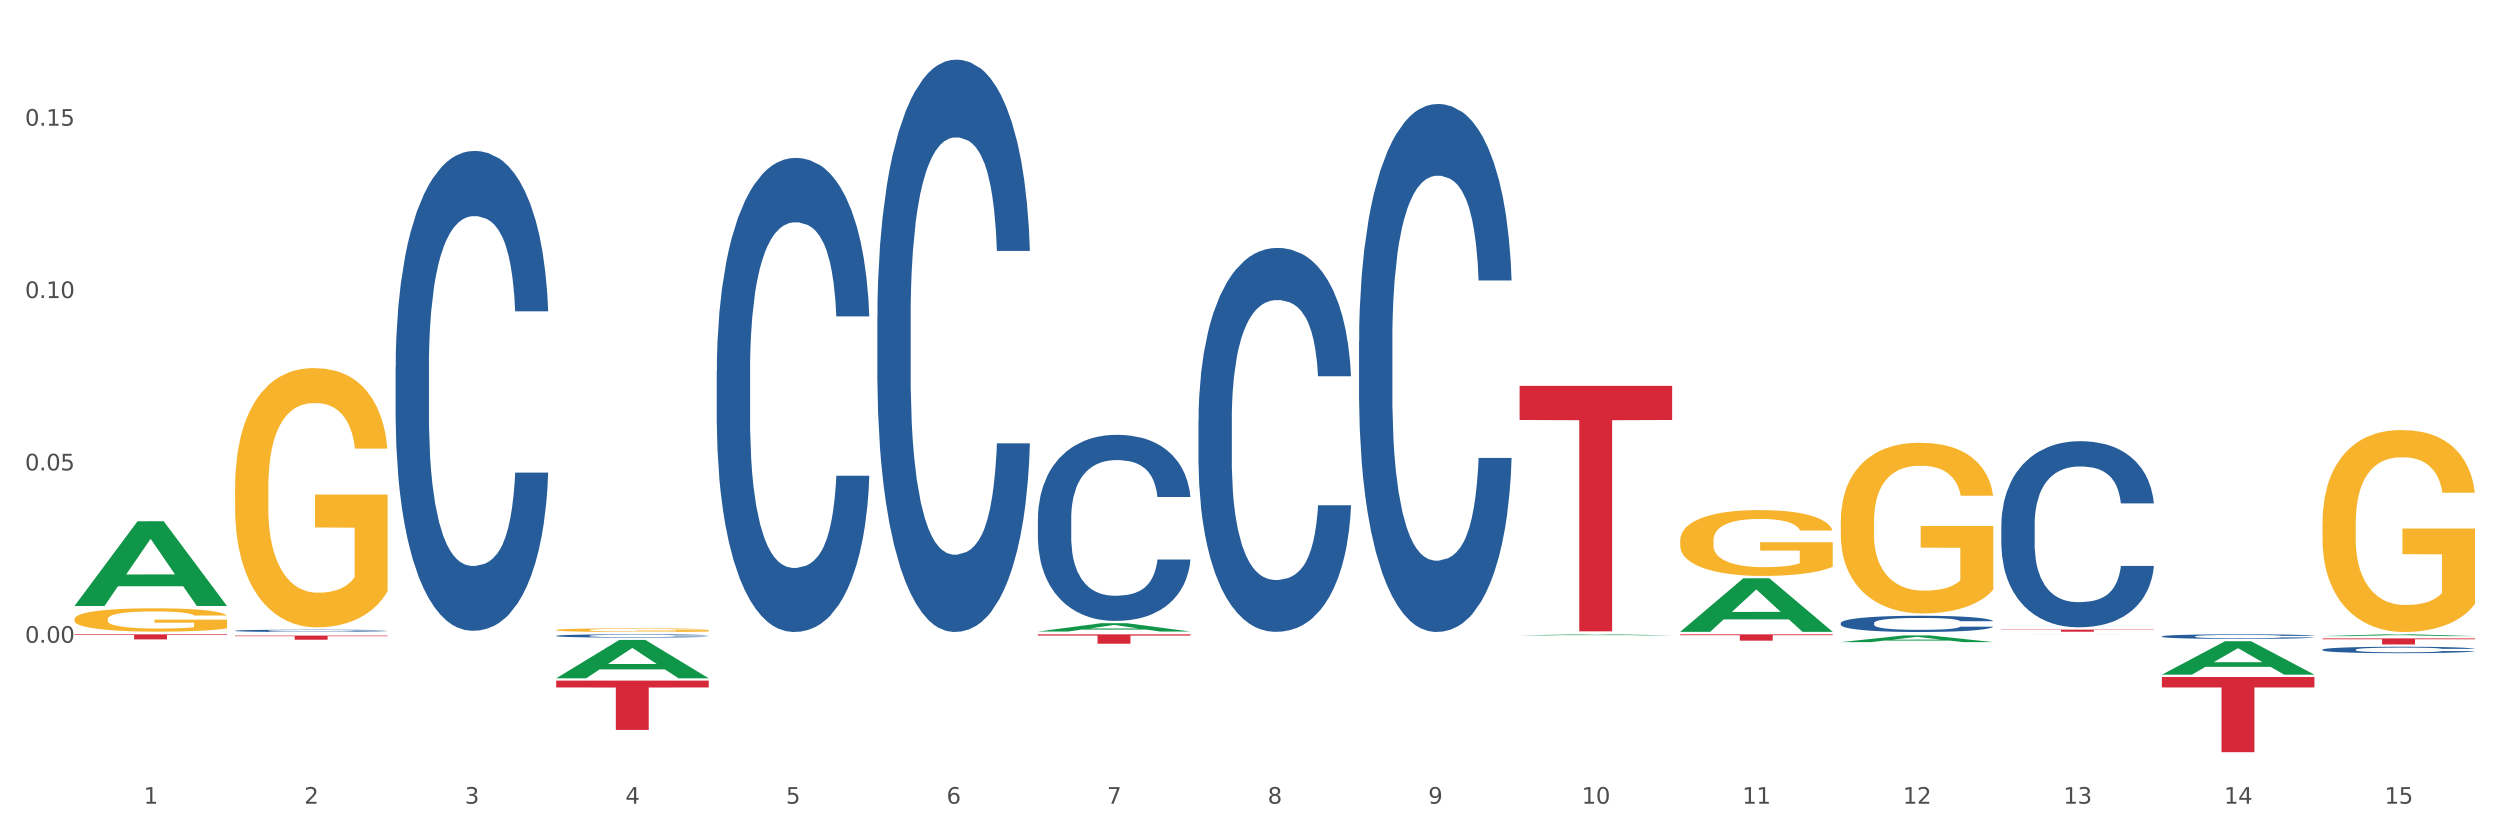
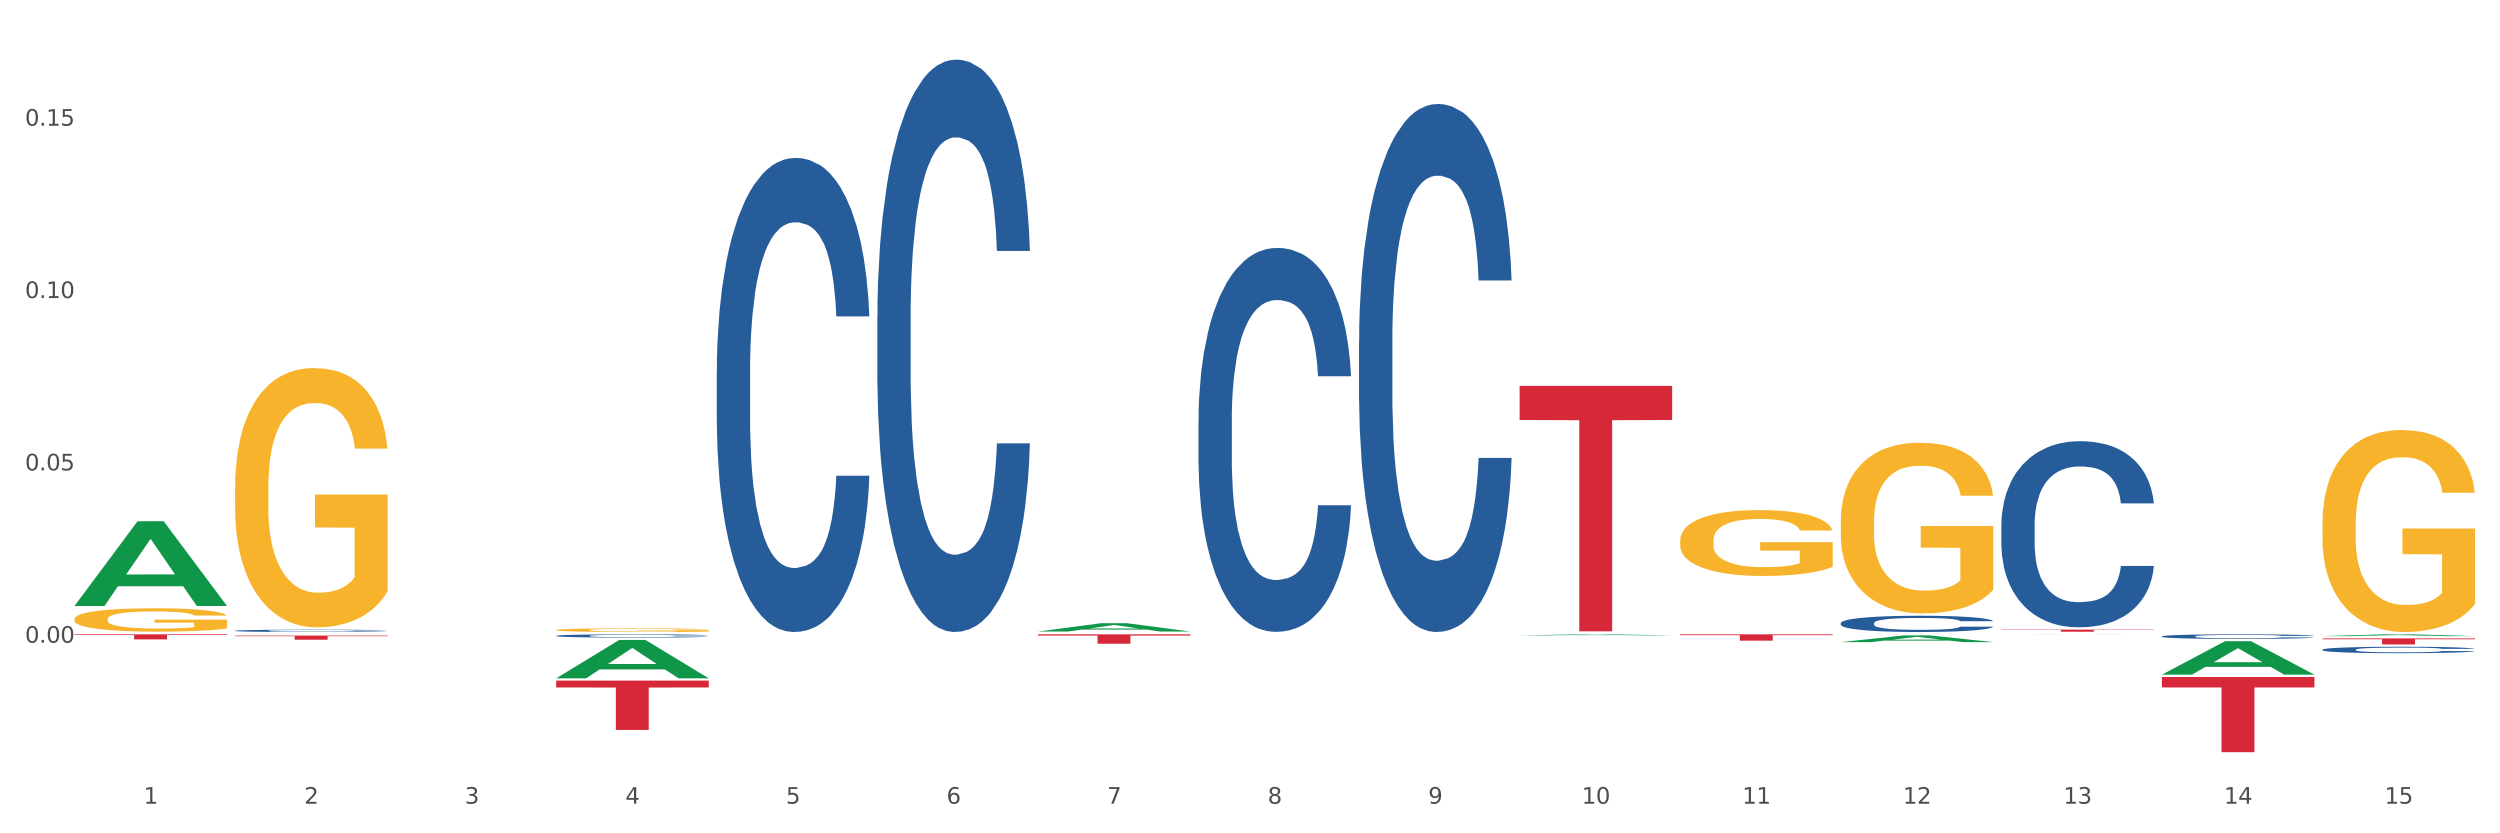
<svg xmlns="http://www.w3.org/2000/svg" xmlns:xlink="http://www.w3.org/1999/xlink" width="1080pt" height="360pt" viewBox="0 0 1080 360" version="1.1">
  <rect x="0" y="0" width="1080" height="360" fill="#333333" stroke="none" />
  <defs>
    <style type="text/css">*{stroke-linejoin: round; stroke-linecap: butt}</style>
  </defs>
  <g id="figure_1">
    <g id="patch_1">
      <path d="M 0 360  L 1080 360  L 1080 0  L 0 0  z " style="fill: #ffffff; stroke: #ffffff; stroke-linejoin: miter" />
    </g>
    <g id="axes_1">
      <g id="matplotlib.axis_1">
        <g id="xtick_1">
          <g id="text_1">
            <g style="fill: #4d4d4d" transform="translate(62.07 347.204) scale(0.096 -0.096)">
              <defs>
                <path id="DejaVuSans-31" d="M 794 531  L 1825 531  L 1825 4091  L 703 3866  L 703 4441  L 1819 4666  L 2450 4666  L 2450 531  L 3481 531  L 3481 0  L 794 0  L 794 531  z " transform="scale(0.016)" />
              </defs>
              <use xlink:href="#DejaVuSans-31" />
            </g>
          </g>
        </g>
        <g id="xtick_2">
          <g id="text_2">
            <g style="fill: #4d4d4d" transform="translate(131.436 347.204) scale(0.096 -0.096)">
              <defs>
                <path id="DejaVuSans-32" d="M 1228 531  L 3431 531  L 3431 0  L 469 0  L 469 531  Q 828 903 1448 1529  Q 2069 2156 2228 2338  Q 2531 2678 2651 2914  Q 2772 3150 2772 3378  Q 2772 3750 2511 3984  Q 2250 4219 1831 4219  Q 1534 4219 1204 4116  Q 875 4013 500 3803  L 500 4441  Q 881 4594 1212 4672  Q 1544 4750 1819 4750  Q 2544 4750 2975 4387  Q 3406 4025 3406 3419  Q 3406 3131 3298 2873  Q 3191 2616 2906 2266  Q 2828 2175 2409 1742  Q 1991 1309 1228 531  z " transform="scale(0.016)" />
              </defs>
              <use xlink:href="#DejaVuSans-32" />
            </g>
          </g>
        </g>
        <g id="xtick_3">
          <g id="text_3">
            <g style="fill: #4d4d4d" transform="translate(200.802 347.204) scale(0.096 -0.096)">
              <defs>
                <path id="DejaVuSans-33" d="M 2597 2516  Q 3050 2419 3304 2112  Q 3559 1806 3559 1356  Q 3559 666 3084 287  Q 2609 -91 1734 -91  Q 1441 -91 1130 -33  Q 819 25 488 141  L 488 750  Q 750 597 1062 519  Q 1375 441 1716 441  Q 2309 441 2620 675  Q 2931 909 2931 1356  Q 2931 1769 2642 2001  Q 2353 2234 1838 2234  L 1294 2234  L 1294 2753  L 1863 2753  Q 2328 2753 2575 2939  Q 2822 3125 2822 3475  Q 2822 3834 2567 4026  Q 2313 4219 1838 4219  Q 1578 4219 1281 4162  Q 984 4106 628 3988  L 628 4550  Q 988 4650 1302 4700  Q 1616 4750 1894 4750  Q 2613 4750 3031 4423  Q 3450 4097 3450 3541  Q 3450 3153 3228 2886  Q 3006 2619 2597 2516  z " transform="scale(0.016)" />
              </defs>
              <use xlink:href="#DejaVuSans-33" />
            </g>
          </g>
        </g>
        <g id="xtick_4">
          <g id="text_4">
            <g style="fill: #4d4d4d" transform="translate(270.169 347.204) scale(0.096 -0.096)">
              <defs>
                <path id="DejaVuSans-34" d="M 2419 4116  L 825 1625  L 2419 1625  L 2419 4116  z M 2253 4666  L 3047 4666  L 3047 1625  L 3713 1625  L 3713 1100  L 3047 1100  L 3047 0  L 2419 0  L 2419 1100  L 313 1100  L 313 1709  L 2253 4666  z " transform="scale(0.016)" />
              </defs>
              <use xlink:href="#DejaVuSans-34" />
            </g>
          </g>
        </g>
        <g id="xtick_5">
          <g id="text_5">
            <g style="fill: #4d4d4d" transform="translate(339.535 347.204) scale(0.096 -0.096)">
              <defs>
                <path id="DejaVuSans-35" d="M 691 4666  L 3169 4666  L 3169 4134  L 1269 4134  L 1269 2991  Q 1406 3038 1543 3061  Q 1681 3084 1819 3084  Q 2600 3084 3056 2656  Q 3513 2228 3513 1497  Q 3513 744 3044 326  Q 2575 -91 1722 -91  Q 1428 -91 1123 -41  Q 819 9 494 109  L 494 744  Q 775 591 1075 516  Q 1375 441 1709 441  Q 2250 441 2565 725  Q 2881 1009 2881 1497  Q 2881 1984 2565 2268  Q 2250 2553 1709 2553  Q 1456 2553 1204 2497  Q 953 2441 691 2322  L 691 4666  z " transform="scale(0.016)" />
              </defs>
              <use xlink:href="#DejaVuSans-35" />
            </g>
          </g>
        </g>
        <g id="xtick_6">
          <g id="text_6">
            <g style="fill: #4d4d4d" transform="translate(408.901 347.204) scale(0.096 -0.096)">
              <defs>
                <path id="DejaVuSans-36" d="M 2113 2584  Q 1688 2584 1439 2293  Q 1191 2003 1191 1497  Q 1191 994 1439 701  Q 1688 409 2113 409  Q 2538 409 2786 701  Q 3034 994 3034 1497  Q 3034 2003 2786 2293  Q 2538 2584 2113 2584  z M 3366 4563  L 3366 3988  Q 3128 4100 2886 4159  Q 2644 4219 2406 4219  Q 1781 4219 1451 3797  Q 1122 3375 1075 2522  Q 1259 2794 1537 2939  Q 1816 3084 2150 3084  Q 2853 3084 3261 2657  Q 3669 2231 3669 1497  Q 3669 778 3244 343  Q 2819 -91 2113 -91  Q 1303 -91 875 529  Q 447 1150 447 2328  Q 447 3434 972 4092  Q 1497 4750 2381 4750  Q 2619 4750 2861 4703  Q 3103 4656 3366 4563  z " transform="scale(0.016)" />
              </defs>
              <use xlink:href="#DejaVuSans-36" />
            </g>
          </g>
        </g>
        <g id="xtick_7">
          <g id="text_7">
            <g style="fill: #4d4d4d" transform="translate(478.267 347.204) scale(0.096 -0.096)">
              <defs>
                <path id="DejaVuSans-37" d="M 525 4666  L 3525 4666  L 3525 4397  L 1831 0  L 1172 0  L 2766 4134  L 525 4134  L 525 4666  z " transform="scale(0.016)" />
              </defs>
              <use xlink:href="#DejaVuSans-37" />
            </g>
          </g>
        </g>
        <g id="xtick_8">
          <g id="text_8">
            <g style="fill: #4d4d4d" transform="translate(547.634 347.204) scale(0.096 -0.096)">
              <defs>
                <path id="DejaVuSans-38" d="M 2034 2216  Q 1584 2216 1326 1975  Q 1069 1734 1069 1313  Q 1069 891 1326 650  Q 1584 409 2034 409  Q 2484 409 2743 651  Q 3003 894 3003 1313  Q 3003 1734 2745 1975  Q 2488 2216 2034 2216  z M 1403 2484  Q 997 2584 770 2862  Q 544 3141 544 3541  Q 544 4100 942 4425  Q 1341 4750 2034 4750  Q 2731 4750 3128 4425  Q 3525 4100 3525 3541  Q 3525 3141 3298 2862  Q 3072 2584 2669 2484  Q 3125 2378 3379 2068  Q 3634 1759 3634 1313  Q 3634 634 3220 271  Q 2806 -91 2034 -91  Q 1263 -91 848 271  Q 434 634 434 1313  Q 434 1759 690 2068  Q 947 2378 1403 2484  z M 1172 3481  Q 1172 3119 1398 2916  Q 1625 2713 2034 2713  Q 2441 2713 2670 2916  Q 2900 3119 2900 3481  Q 2900 3844 2670 4047  Q 2441 4250 2034 4250  Q 1625 4250 1398 4047  Q 1172 3844 1172 3481  z " transform="scale(0.016)" />
              </defs>
              <use xlink:href="#DejaVuSans-38" />
            </g>
          </g>
        </g>
        <g id="xtick_9">
          <g id="text_9">
            <g style="fill: #4d4d4d" transform="translate(617 347.204) scale(0.096 -0.096)">
              <defs>
                <path id="DejaVuSans-39" d="M 703 97  L 703 672  Q 941 559 1184 500  Q 1428 441 1663 441  Q 2288 441 2617 861  Q 2947 1281 2994 2138  Q 2813 1869 2534 1725  Q 2256 1581 1919 1581  Q 1219 1581 811 2004  Q 403 2428 403 3163  Q 403 3881 828 4315  Q 1253 4750 1959 4750  Q 2769 4750 3195 4129  Q 3622 3509 3622 2328  Q 3622 1225 3098 567  Q 2575 -91 1691 -91  Q 1453 -91 1209 -44  Q 966 3 703 97  z M 1959 2075  Q 2384 2075 2632 2365  Q 2881 2656 2881 3163  Q 2881 3666 2632 3958  Q 2384 4250 1959 4250  Q 1534 4250 1286 3958  Q 1038 3666 1038 3163  Q 1038 2656 1286 2365  Q 1534 2075 1959 2075  z " transform="scale(0.016)" />
              </defs>
              <use xlink:href="#DejaVuSans-39" />
            </g>
          </g>
        </g>
        <g id="xtick_10">
          <g id="text_10">
            <g style="fill: #4d4d4d" transform="translate(683.312 347.204) scale(0.096 -0.096)">
              <defs>
                <path id="DejaVuSans-30" d="M 2034 4250  Q 1547 4250 1301 3770  Q 1056 3291 1056 2328  Q 1056 1369 1301 889  Q 1547 409 2034 409  Q 2525 409 2770 889  Q 3016 1369 3016 2328  Q 3016 3291 2770 3770  Q 2525 4250 2034 4250  z M 2034 4750  Q 2819 4750 3233 4129  Q 3647 3509 3647 2328  Q 3647 1150 3233 529  Q 2819 -91 2034 -91  Q 1250 -91 836 529  Q 422 1150 422 2328  Q 422 3509 836 4129  Q 1250 4750 2034 4750  z " transform="scale(0.016)" />
              </defs>
              <use xlink:href="#DejaVuSans-31" />
              <use xlink:href="#DejaVuSans-30" transform="translate(63.623 0)" />
            </g>
          </g>
        </g>
        <g id="xtick_11">
          <g id="text_11">
            <g style="fill: #4d4d4d" transform="translate(752.678 347.204) scale(0.096 -0.096)">
              <use xlink:href="#DejaVuSans-31" />
              <use xlink:href="#DejaVuSans-31" transform="translate(63.623 0)" />
            </g>
          </g>
        </g>
        <g id="xtick_12">
          <g id="text_12">
            <g style="fill: #4d4d4d" transform="translate(822.044 347.204) scale(0.096 -0.096)">
              <use xlink:href="#DejaVuSans-31" />
              <use xlink:href="#DejaVuSans-32" transform="translate(63.623 0)" />
            </g>
          </g>
        </g>
        <g id="xtick_13">
          <g id="text_13">
            <g style="fill: #4d4d4d" transform="translate(891.411 347.204) scale(0.096 -0.096)">
              <use xlink:href="#DejaVuSans-31" />
              <use xlink:href="#DejaVuSans-33" transform="translate(63.623 0)" />
            </g>
          </g>
        </g>
        <g id="xtick_14">
          <g id="text_14">
            <g style="fill: #4d4d4d" transform="translate(960.777 347.204) scale(0.096 -0.096)">
              <use xlink:href="#DejaVuSans-31" />
              <use xlink:href="#DejaVuSans-34" transform="translate(63.623 0)" />
            </g>
          </g>
        </g>
        <g id="xtick_15">
          <g id="text_15">
            <g style="fill: #4d4d4d" transform="translate(1030.143 347.204) scale(0.096 -0.096)">
              <use xlink:href="#DejaVuSans-31" />
              <use xlink:href="#DejaVuSans-35" transform="translate(63.623 0)" />
            </g>
          </g>
        </g>
        <g id="xtick_16" />
        <g id="xtick_17" />
        <g id="xtick_18" />
        <g id="xtick_19" />
        <g id="xtick_20" />
        <g id="xtick_21" />
        <g id="xtick_22" />
        <g id="xtick_23" />
        <g id="xtick_24" />
        <g id="xtick_25" />
        <g id="xtick_26" />
        <g id="xtick_27" />
        <g id="xtick_28" />
        <g id="xtick_29" />
      </g>
      <g id="matplotlib.axis_2">
        <g id="ytick_1">
          <g id="text_16">
            <g style="fill: #4d4d4d" transform="translate(10.8 277.669) scale(0.096 -0.096)">
              <defs>
                <path id="DejaVuSans-2e" d="M 684 794  L 1344 794  L 1344 0  L 684 0  L 684 794  z " transform="scale(0.016)" />
              </defs>
              <use xlink:href="#DejaVuSans-30" />
              <use xlink:href="#DejaVuSans-2e" transform="translate(63.623 0)" />
              <use xlink:href="#DejaVuSans-30" transform="translate(95.41 0)" />
              <use xlink:href="#DejaVuSans-30" transform="translate(159.033 0)" />
            </g>
          </g>
        </g>
        <g id="ytick_2">
          <g id="text_17">
            <g style="fill: #4d4d4d" transform="translate(10.8 203.214) scale(0.096 -0.096)">
              <use xlink:href="#DejaVuSans-30" />
              <use xlink:href="#DejaVuSans-2e" transform="translate(63.623 0)" />
              <use xlink:href="#DejaVuSans-30" transform="translate(95.41 0)" />
              <use xlink:href="#DejaVuSans-35" transform="translate(159.033 0)" />
            </g>
          </g>
        </g>
        <g id="ytick_3">
          <g id="text_18">
            <g style="fill: #4d4d4d" transform="translate(10.8 128.759) scale(0.096 -0.096)">
              <use xlink:href="#DejaVuSans-30" />
              <use xlink:href="#DejaVuSans-2e" transform="translate(63.623 0)" />
              <use xlink:href="#DejaVuSans-31" transform="translate(95.41 0)" />
              <use xlink:href="#DejaVuSans-30" transform="translate(159.033 0)" />
            </g>
          </g>
        </g>
        <g id="ytick_4">
          <g id="text_19">
            <g style="fill: #4d4d4d" transform="translate(10.8 54.303) scale(0.096 -0.096)">
              <use xlink:href="#DejaVuSans-30" />
              <use xlink:href="#DejaVuSans-2e" transform="translate(63.623 0)" />
              <use xlink:href="#DejaVuSans-31" transform="translate(95.41 0)" />
              <use xlink:href="#DejaVuSans-35" transform="translate(159.033 0)" />
            </g>
          </g>
        </g>
        <g id="ytick_5" />
        <g id="ytick_6" />
        <g id="ytick_7" />
        <g id="ytick_8" />
      </g>
      <g id="PolyCollection_1">
        <path d="M 32.175 261.725  L 32.243 261.691  L 59.417 225.185  L 70.695 225.151  L 98.073 261.794  L 85.029 261.794  L 79.119 253.261  L 51.061 253.261  L 50.857 253.399  L 45.151 261.794  L 32.175 261.794  L 32.175 261.725  L 54.594 248.169  L 75.586 248.134  L 65.192 232.961  L 65.056 232.892  L 64.92 232.995  L 54.526 248.134  L 54.594 248.169  L 32.175 261.725  z " clip-path="url(#pe82fa3e2c2)" style="fill: #109648" />
        <path d="M 864.57 271.993  L 930.468 271.993  L 930.468 272.122  L 904.546 272.123  L 904.546 272.922  L 890.335 272.922  L 890.335 272.123  L 864.57 272.122  L 864.57 271.994  L 864.57 271.993  z " clip-path="url(#pe82fa3e2c2)" style="fill: #d62839" />
        <path d="M 725.837 274.022  L 791.735 274.022  L 791.735 274.403  L 765.813 274.406  L 765.813 276.765  L 751.603 276.765  L 751.603 274.406  L 725.837 274.403  L 725.837 274.024  L 725.837 274.022  z " clip-path="url(#pe82fa3e2c2)" style="fill: #d62839" />
        <path d="M 656.471 166.694  L 722.369 166.694  L 722.369 181.43  L 696.447 181.53  L 696.447 272.732  L 682.237 272.732  L 682.237 181.53  L 656.471 181.43  L 656.471 166.794  L 656.471 166.694  z " clip-path="url(#pe82fa3e2c2)" style="fill: #d62839" />
        <path d="M 448.372 274.022  L 514.27 274.022  L 514.27 274.586  L 488.348 274.59  L 488.348 278.084  L 474.138 278.084  L 474.138 274.59  L 448.372 274.586  L 448.372 274.026  L 448.372 274.022  z " clip-path="url(#pe82fa3e2c2)" style="fill: #d62839" />
        <path d="M 240.274 294.026  L 306.172 294.026  L 306.172 296.988  L 280.25 297.008  L 280.25 315.339  L 266.039 315.339  L 266.039 297.008  L 240.274 296.988  L 240.274 294.046  L 240.274 294.026  z " clip-path="url(#pe82fa3e2c2)" style="fill: #d62839" />
        <path d="M 101.541 274.588  L 167.439 274.588  L 167.439 274.835  L 141.517 274.836  L 141.517 276.361  L 127.307 276.361  L 127.307 274.836  L 101.541 274.835  L 101.541 274.59  L 101.541 274.588  z " clip-path="url(#pe82fa3e2c2)" style="fill: #d62839" />
        <path d="M 32.175 267.448  L 32.253 267.438  L 32.253 267.107  L 32.408 266.821  L 33.186 266.131  L 34.353 265.559  L 35.209 265.256  L 36.065 265.007  L 37.076 264.758  L 38.321 264.5  L 40.578 264.123  L 41.978 263.929  L 43.69 263.727  L 46.802 263.432  L 49.058 263.266  L 51.392 263.128  L 55.204 262.962  L 57.694 262.888  L 60.339 262.833  L 63.529 262.796  L 65.941 262.787  L 71.231 262.815  L 75.744 262.898  L 77.922 262.962  L 80.723 263.073  L 82.201 263.146  L 84.613 263.294  L 87.103 263.487  L 88.815 263.653  L 91.382 263.966  L 93.327 264.279  L 95.116 264.666  L 96.05 264.933  L 96.75 265.182  L 97.373 265.467  L 97.995 265.919  L 83.991 265.919  L 83.446 265.596  L 82.59 265.292  L 81.346 264.998  L 80.256 264.813  L 78.389 264.583  L 76.677 264.436  L 74.888 264.325  L 72.71 264.233  L 70.998 264.187  L 68.586 264.15  L 63.84 264.159  L 60.65 264.233  L 58.472 264.325  L 57.071 264.408  L 55.827 264.5  L 54.426 264.629  L 52.792 264.823  L 51.625 264.998  L 50.458 265.219  L 49.525 265.44  L 48.669 265.698  L 47.969 265.974  L 47.424 266.26  L 46.957 266.61  L 46.568 267.19  L 46.568 268.452  L 46.724 268.737  L 47.113 269.115  L 47.58 269.4  L 48.358 269.741  L 49.058 269.971  L 50.381 270.303  L 51.859 270.579  L 53.026 270.754  L 54.193 270.902  L 56.216 271.104  L 58.472 271.27  L 60.417 271.372  L 63.062 271.464  L 64.852 271.5  L 66.408 271.519  L 70.22 271.519  L 72.943 271.491  L 75.977 271.427  L 78.311 271.344  L 80.256 271.243  L 82.435 271.077  L 83.835 270.92  L 83.835 268.995  L 66.719 268.986  L 66.719 267.706  L 98.073 267.706  L 98.073 271.464  L 96.75 271.657  L 95.272 271.832  L 93.716 271.989  L 91.382 272.182  L 88.581 272.366  L 86.091 272.495  L 83.446 272.606  L 80.334 272.707  L 76.288 272.799  L 73.799 272.836  L 70.687 272.864  L 67.03 272.873  L 63.84 272.854  L 60.728 272.808  L 57.461 272.725  L 54.271 272.606  L 51.859 272.486  L 49.447 272.339  L 46.879 272.145  L 44.857 271.961  L 43.301 271.795  L 41.589 271.583  L 39.722 271.307  L 38.321 271.058  L 37.076 270.8  L 35.754 270.469  L 34.82 270.183  L 33.887 269.824  L 33.342 269.557  L 32.72 269.142  L 32.253 268.562  L 32.175 267.448  z " clip-path="url(#pe82fa3e2c2)" style="fill: #f7b32b" />
        <path d="M 101.541 272.476  L 101.619 272.476  L 101.619 272.45  L 101.853 272.415  L 102.71 272.351  L 103.8 272.302  L 105.67 272.246  L 106.682 272.222  L 108.006 272.195  L 110.733 272.152  L 113.848 272.116  L 116.029 272.096  L 117.665 272.083  L 121.326 272.06  L 123.429 272.05  L 125.61 272.042  L 127.48 272.036  L 130.595 272.03  L 133.088 272.027  L 135.97 272.026  L 138.385 272.027  L 141.578 272.031  L 146.252 272.042  L 148.044 272.048  L 150.458 272.059  L 152.951 272.074  L 154.976 272.088  L 157.313 272.109  L 159.728 272.137  L 162.064 272.172  L 163.7 272.204  L 165.024 272.237  L 166.193 272.279  L 167.05 272.324  L 167.439 272.361  L 153.185 272.361  L 152.795 272.327  L 152.016 272.291  L 151.237 272.266  L 150.38 272.246  L 149.056 272.223  L 147.888 272.208  L 145.941 272.191  L 144.149 272.18  L 142.669 272.173  L 140.877 272.168  L 137.061 272.162  L 134.334 272.162  L 132.621 272.164  L 130.518 272.169  L 128.726 272.175  L 126.623 272.186  L 124.987 272.198  L 123.351 272.214  L 122.417 272.225  L 121.015 272.245  L 120.08 272.261  L 118.834 272.29  L 118.133 272.31  L 116.886 272.362  L 116.341 272.4  L 116.107 272.427  L 115.952 272.456  L 115.952 272.599  L 116.419 272.663  L 116.808 272.691  L 117.431 272.722  L 118.6 272.762  L 120.314 272.802  L 122.105 272.83  L 123.585 272.847  L 124.987 272.86  L 126.389 272.87  L 128.103 272.879  L 129.505 272.885  L 131.608 272.89  L 134.101 272.893  L 136.048 272.893  L 140.021 272.889  L 141.812 272.884  L 143.526 272.878  L 145.395 272.868  L 146.875 272.857  L 147.732 272.848  L 149.134 272.831  L 150.225 272.813  L 151.159 272.792  L 151.783 272.773  L 152.484 272.746  L 153.029 272.715  L 153.185 272.698  L 167.439 272.698  L 167.128 272.731  L 166.582 272.763  L 165.492 272.806  L 164.635 272.831  L 163.311 272.861  L 161.909 272.887  L 159.961 272.915  L 158.17 272.936  L 156.3 272.955  L 154.275 272.971  L 150.614 272.994  L 149.29 273  L 146.486 273.011  L 144.305 273.018  L 141.111 273.024  L 137.84 273.028  L 134.412 273.029  L 131.374 273.027  L 128.025 273.021  L 125.922 273.016  L 123.585 273.008  L 120.859 272.995  L 118.288 272.979  L 115.874 272.961  L 113.615 272.94  L 111.512 272.916  L 108.785 272.877  L 106.76 272.838  L 105.28 272.803  L 104.267 272.772  L 103.255 272.734  L 102.71 272.707  L 101.853 272.643  L 101.541 272.584  L 101.541 272.476  z " clip-path="url(#pe82fa3e2c2)" style="fill: #255c99" />
-         <path d="M 170.907 158.351  L 170.985 158.162  L 170.985 152.86  L 171.219 145.666  L 172.076 132.413  L 173.166 122.378  L 175.036 110.64  L 176.048 105.717  L 177.373 100.227  L 180.099 91.328  L 183.215 83.755  L 185.396 79.59  L 187.031 76.939  L 190.692 72.206  L 192.796 70.123  L 194.977 68.419  L 196.846 67.283  L 199.962 65.958  L 202.454 65.39  L 205.336 65.201  L 207.751 65.39  L 210.945 66.147  L 215.618 68.419  L 217.41 69.745  L 219.825 72.017  L 222.317 75.046  L 224.342 78.075  L 226.679 82.43  L 229.094 88.11  L 231.431 95.304  L 233.066 101.931  L 234.391 108.936  L 235.559 117.456  L 236.416 126.733  L 236.805 134.495  L 222.551 134.495  L 222.161 127.49  L 221.382 119.917  L 220.604 114.805  L 219.747 110.64  L 218.422 105.907  L 217.254 102.877  L 215.307 99.28  L 213.515 97.008  L 212.035 95.683  L 210.244 94.547  L 206.427 93.411  L 203.701 93.411  L 201.987 93.79  L 199.884 94.736  L 198.092 96.062  L 195.989 98.333  L 194.353 100.795  L 192.718 104.013  L 191.783 106.285  L 190.381 110.451  L 189.446 113.858  L 188.2 119.728  L 187.499 123.893  L 186.252 134.685  L 185.707 142.637  L 185.474 148.127  L 185.318 154.186  L 185.318 183.721  L 185.785 196.974  L 186.175 202.654  L 186.798 209.091  L 187.966 217.422  L 189.68 225.563  L 191.471 231.432  L 192.951 235.029  L 194.353 237.68  L 195.755 239.763  L 197.469 241.656  L 198.871 242.792  L 200.974 243.928  L 203.467 244.496  L 205.414 244.496  L 209.387 243.549  L 211.178 242.602  L 212.892 241.277  L 214.761 239.195  L 216.241 236.923  L 217.098 235.219  L 218.5 231.621  L 219.591 227.835  L 220.526 223.48  L 221.149 219.694  L 221.85 214.014  L 222.395 207.577  L 222.551 204.169  L 236.805 204.169  L 236.494 210.984  L 235.949 217.611  L 234.858 226.509  L 234.001 231.621  L 232.677 237.869  L 231.275 243.17  L 229.328 249.04  L 227.536 253.394  L 225.667 257.181  L 223.641 260.589  L 219.98 265.322  L 218.656 266.647  L 215.852 268.919  L 213.671 270.245  L 210.477 271.57  L 207.206 272.327  L 203.779 272.517  L 200.741 272.138  L 197.391 271.002  L 195.288 269.866  L 192.951 268.162  L 190.225 265.511  L 187.655 262.293  L 185.24 258.506  L 182.981 254.152  L 180.878 249.229  L 178.152 241.088  L 176.126 233.136  L 174.646 225.752  L 173.634 219.504  L 172.621 211.552  L 172.076 206.062  L 171.219 192.809  L 170.907 180.502  L 170.907 158.351  z " clip-path="url(#pe82fa3e2c2)" style="fill: #255c99" />
        <path d="M 240.274 274.66  L 240.352 274.659  L 240.352 274.623  L 240.585 274.574  L 241.442 274.483  L 242.533 274.414  L 244.402 274.333  L 245.415 274.3  L 246.739 274.262  L 249.465 274.201  L 252.581 274.149  L 254.762 274.12  L 256.398 274.102  L 260.059 274.07  L 262.162 274.056  L 264.343 274.044  L 266.212 274.036  L 269.328 274.027  L 271.821 274.023  L 274.703 274.022  L 277.117 274.023  L 280.311 274.028  L 284.985 274.044  L 286.776 274.053  L 289.191 274.068  L 291.683 274.089  L 293.709 274.11  L 296.045 274.14  L 298.46 274.179  L 300.797 274.228  L 302.433 274.274  L 303.757 274.322  L 304.925 274.38  L 305.782 274.444  L 306.172 274.497  L 291.917 274.497  L 291.528 274.449  L 290.749 274.397  L 289.97 274.362  L 289.113 274.333  L 287.789 274.301  L 286.62 274.28  L 284.673 274.255  L 282.881 274.24  L 281.401 274.231  L 279.61 274.223  L 275.793 274.215  L 273.067 274.215  L 271.353 274.218  L 269.25 274.224  L 267.458 274.233  L 265.355 274.249  L 263.72 274.266  L 262.084 274.288  L 261.149 274.303  L 259.747 274.332  L 258.812 274.355  L 257.566 274.396  L 256.865 274.424  L 255.619 274.498  L 255.073 274.553  L 254.84 274.59  L 254.684 274.632  L 254.684 274.834  L 255.151 274.925  L 255.541 274.964  L 256.164 275.008  L 257.332 275.066  L 259.046 275.121  L 260.838 275.162  L 262.318 275.186  L 263.72 275.204  L 265.122 275.219  L 266.835 275.232  L 268.237 275.24  L 270.341 275.247  L 272.833 275.251  L 274.78 275.251  L 278.753 275.245  L 280.545 275.238  L 282.258 275.229  L 284.128 275.215  L 285.608 275.199  L 286.465 275.188  L 287.867 275.163  L 288.957 275.137  L 289.892 275.107  L 290.515 275.081  L 291.216 275.042  L 291.761 274.998  L 291.917 274.975  L 306.172 274.975  L 305.86 275.021  L 305.315 275.067  L 304.224 275.128  L 303.367 275.163  L 302.043 275.206  L 300.641 275.242  L 298.694 275.282  L 296.902 275.312  L 295.033 275.338  L 293.008 275.362  L 289.347 275.394  L 288.022 275.403  L 285.218 275.419  L 283.037 275.428  L 279.844 275.437  L 276.572 275.442  L 273.145 275.443  L 270.107 275.441  L 266.757 275.433  L 264.654 275.425  L 262.318 275.413  L 259.591 275.395  L 257.021 275.373  L 254.606 275.347  L 252.347 275.317  L 250.244 275.284  L 247.518 275.228  L 245.493 275.173  L 244.013 275.123  L 243 275.08  L 241.987 275.025  L 241.442 274.988  L 240.585 274.897  L 240.274 274.812  L 240.274 274.66  z " clip-path="url(#pe82fa3e2c2)" style="fill: #255c99" />
        <path d="M 309.64 160.238  L 309.718 160.051  L 309.718 154.814  L 309.951 147.706  L 310.808 134.613  L 311.899 124.699  L 313.768 113.102  L 314.781 108.239  L 316.105 102.815  L 318.831 94.023  L 321.947 86.541  L 324.128 82.426  L 325.764 79.808  L 329.425 75.131  L 331.528 73.074  L 333.709 71.39  L 335.578 70.268  L 338.694 68.959  L 341.187 68.398  L 344.069 68.211  L 346.484 68.398  L 349.677 69.146  L 354.351 71.39  L 356.142 72.7  L 358.557 74.944  L 361.05 77.937  L 363.075 80.93  L 365.412 85.232  L 367.826 90.843  L 370.163 97.951  L 371.799 104.498  L 373.123 111.419  L 374.291 119.836  L 375.148 129.001  L 375.538 136.67  L 361.283 136.67  L 360.894 129.75  L 360.115 122.268  L 359.336 117.217  L 358.479 113.102  L 357.155 108.426  L 355.987 105.433  L 354.039 101.879  L 352.248 99.635  L 350.768 98.325  L 348.976 97.203  L 345.159 96.081  L 342.433 96.081  L 340.719 96.455  L 338.616 97.39  L 336.825 98.699  L 334.722 100.944  L 333.086 103.376  L 331.45 106.556  L 330.515 108.8  L 329.113 112.915  L 328.179 116.282  L 326.932 122.081  L 326.231 126.196  L 324.985 136.857  L 324.44 144.713  L 324.206 150.138  L 324.05 156.123  L 324.05 185.303  L 324.518 198.396  L 324.907 204.008  L 325.53 210.367  L 326.699 218.598  L 328.412 226.641  L 330.204 232.439  L 331.684 235.993  L 333.086 238.612  L 334.488 240.669  L 336.202 242.54  L 337.604 243.662  L 339.707 244.784  L 342.199 245.346  L 344.147 245.346  L 348.119 244.41  L 349.911 243.475  L 351.624 242.166  L 353.494 240.108  L 354.974 237.864  L 355.831 236.18  L 357.233 232.626  L 358.323 228.885  L 359.258 224.583  L 359.881 220.842  L 360.582 215.231  L 361.127 208.871  L 361.283 205.504  L 375.538 205.504  L 375.226 212.238  L 374.681 218.785  L 373.59 227.576  L 372.734 232.626  L 371.409 238.799  L 370.007 244.036  L 368.06 249.835  L 366.268 254.137  L 364.399 257.878  L 362.374 261.245  L 358.713 265.921  L 357.389 267.23  L 354.584 269.475  L 352.403 270.784  L 349.21 272.093  L 345.938 272.842  L 342.511 273.029  L 339.473 272.655  L 336.124 271.532  L 334.021 270.41  L 331.684 268.727  L 328.957 266.108  L 326.387 262.928  L 323.972 259.187  L 321.713 254.885  L 319.61 250.022  L 316.884 241.979  L 314.859 234.123  L 313.379 226.828  L 312.366 220.655  L 311.354 212.799  L 310.808 207.375  L 309.951 194.281  L 309.64 182.123  L 309.64 160.238  z " clip-path="url(#pe82fa3e2c2)" style="fill: #255c99" />
        <path d="M 933.936 292.453  L 999.834 292.453  L 999.834 296.969  L 973.912 296.999  L 973.912 324.95  L 959.702 324.95  L 959.702 296.999  L 933.936 296.969  L 933.936 292.483  L 933.936 292.453  z " clip-path="url(#pe82fa3e2c2)" style="fill: #d62839" />
        <path d="M 379.006 136.861  L 379.084 136.635  L 379.084 130.313  L 379.318 121.732  L 380.175 105.924  L 381.265 93.956  L 383.134 79.955  L 384.147 74.084  L 385.471 67.536  L 388.198 56.922  L 391.313 47.89  L 393.494 42.922  L 395.13 39.76  L 398.791 34.115  L 400.894 31.631  L 403.075 29.598  L 404.945 28.243  L 408.06 26.663  L 410.553 25.985  L 413.435 25.759  L 415.85 25.985  L 419.043 26.889  L 423.717 29.598  L 425.509 31.179  L 427.923 33.889  L 430.416 37.502  L 432.441 41.115  L 434.778 46.309  L 437.193 53.083  L 439.529 61.664  L 441.165 69.568  L 442.489 77.923  L 443.658 88.085  L 444.515 99.15  L 444.904 108.408  L 430.65 108.408  L 430.26 100.053  L 429.481 91.021  L 428.702 84.923  L 427.845 79.955  L 426.521 74.31  L 425.353 70.697  L 423.405 66.406  L 421.614 63.697  L 420.134 62.116  L 418.342 60.761  L 414.526 59.406  L 411.799 59.406  L 410.086 59.858  L 407.982 60.987  L 406.191 62.568  L 404.088 65.277  L 402.452 68.213  L 400.816 72.052  L 399.882 74.762  L 398.479 79.73  L 397.545 83.794  L 396.298 90.795  L 395.597 95.763  L 394.351 108.634  L 393.806 118.119  L 393.572 124.667  L 393.416 131.893  L 393.416 167.121  L 393.884 182.928  L 394.273 189.702  L 394.896 197.38  L 396.065 207.316  L 397.778 217.026  L 399.57 224.026  L 401.05 228.317  L 402.452 231.478  L 403.854 233.962  L 405.568 236.221  L 406.97 237.575  L 409.073 238.93  L 411.566 239.608  L 413.513 239.608  L 417.485 238.479  L 419.277 237.35  L 420.991 235.769  L 422.86 233.285  L 424.34 230.575  L 425.197 228.543  L 426.599 224.252  L 427.69 219.736  L 428.624 214.542  L 429.247 210.026  L 429.948 203.251  L 430.494 195.574  L 430.65 191.509  L 444.904 191.509  L 444.592 199.638  L 444.047 207.542  L 442.957 218.155  L 442.1 224.252  L 440.776 231.704  L 439.374 238.027  L 437.426 245.027  L 435.635 250.221  L 433.765 254.738  L 431.74 258.802  L 428.079 264.448  L 426.755 266.028  L 423.951 268.738  L 421.77 270.319  L 418.576 271.9  L 415.304 272.803  L 411.877 273.029  L 408.839 272.577  L 405.49 271.222  L 403.387 269.867  L 401.05 267.835  L 398.324 264.673  L 395.753 260.835  L 393.339 256.318  L 391.08 251.124  L 388.976 245.253  L 386.25 235.543  L 384.225 226.059  L 382.745 217.252  L 381.732 209.8  L 380.72 200.316  L 380.175 193.767  L 379.318 177.96  L 379.006 163.282  L 379.006 136.861  z " clip-path="url(#pe82fa3e2c2)" style="fill: #255c99" />
        <path d="M 517.739 181.623  L 517.816 181.471  L 517.816 177.23  L 518.05 171.474  L 518.907 160.87  L 519.997 152.842  L 521.867 143.45  L 522.88 139.511  L 524.204 135.118  L 526.93 127.999  L 530.046 121.94  L 532.227 118.607  L 533.863 116.486  L 537.523 112.699  L 539.627 111.033  L 541.808 109.67  L 543.677 108.761  L 546.793 107.701  L 549.285 107.246  L 552.167 107.095  L 554.582 107.246  L 557.776 107.852  L 562.449 109.67  L 564.241 110.73  L 566.656 112.548  L 569.148 114.972  L 571.173 117.395  L 573.51 120.879  L 575.925 125.424  L 578.262 131.18  L 579.898 136.482  L 581.222 142.087  L 582.39 148.903  L 583.247 156.326  L 583.636 162.536  L 569.382 162.536  L 568.992 156.932  L 568.214 150.872  L 567.435 146.782  L 566.578 143.45  L 565.254 139.663  L 564.085 137.239  L 562.138 134.361  L 560.346 132.543  L 558.866 131.483  L 557.075 130.574  L 553.258 129.665  L 550.532 129.665  L 548.818 129.968  L 546.715 130.726  L 544.923 131.786  L 542.82 133.604  L 541.184 135.573  L 539.549 138.148  L 538.614 139.966  L 537.212 143.298  L 536.277 146.025  L 535.031 150.721  L 534.33 154.054  L 533.084 162.688  L 532.538 169.05  L 532.305 173.443  L 532.149 178.29  L 532.149 201.921  L 532.616 212.525  L 533.006 217.069  L 533.629 222.22  L 534.797 228.885  L 536.511 235.398  L 538.302 240.094  L 539.782 242.972  L 541.184 245.093  L 542.587 246.759  L 544.3 248.274  L 545.702 249.183  L 547.805 250.092  L 550.298 250.546  L 552.245 250.546  L 556.218 249.789  L 558.009 249.032  L 559.723 247.971  L 561.593 246.305  L 563.073 244.487  L 563.929 243.124  L 565.331 240.246  L 566.422 237.216  L 567.357 233.732  L 567.98 230.703  L 568.681 226.158  L 569.226 221.008  L 569.382 218.281  L 583.636 218.281  L 583.325 223.734  L 582.78 229.036  L 581.689 236.156  L 580.832 240.246  L 579.508 245.245  L 578.106 249.486  L 576.159 254.182  L 574.367 257.666  L 572.498 260.696  L 570.472 263.422  L 566.811 267.209  L 565.487 268.27  L 562.683 270.087  L 560.502 271.148  L 557.308 272.208  L 554.037 272.814  L 550.61 272.965  L 547.572 272.663  L 544.222 271.754  L 542.119 270.845  L 539.782 269.481  L 537.056 267.361  L 534.486 264.786  L 532.071 261.756  L 529.812 258.272  L 527.709 254.333  L 524.983 247.82  L 522.957 241.458  L 521.477 235.55  L 520.465 230.551  L 519.452 224.189  L 518.907 219.796  L 518.05 209.192  L 517.739 199.346  L 517.739 181.623  z " clip-path="url(#pe82fa3e2c2)" style="fill: #255c99" />
        <path d="M 587.105 147.408  L 587.183 147.2  L 587.183 141.367  L 587.416 133.45  L 588.273 118.868  L 589.364 107.826  L 591.233 94.91  L 592.246 89.494  L 593.57 83.452  L 596.296 73.661  L 599.412 65.328  L 601.593 60.745  L 603.229 57.828  L 606.89 52.62  L 608.993 50.328  L 611.174 48.453  L 613.043 47.203  L 616.159 45.745  L 618.652 45.12  L 621.534 44.912  L 623.948 45.12  L 627.142 45.954  L 631.816 48.453  L 633.607 49.912  L 636.022 52.412  L 638.514 55.745  L 640.54 59.078  L 642.877 63.87  L 645.291 70.119  L 647.628 78.036  L 649.264 85.327  L 650.588 93.035  L 651.756 102.41  L 652.613 112.618  L 653.003 121.159  L 638.748 121.159  L 638.359 113.451  L 637.58 105.118  L 636.801 99.493  L 635.944 94.91  L 634.62 89.702  L 633.451 86.369  L 631.504 82.411  L 629.713 79.911  L 628.233 78.452  L 626.441 77.202  L 622.624 75.952  L 619.898 75.952  L 618.184 76.369  L 616.081 77.411  L 614.29 78.869  L 612.186 81.369  L 610.551 84.077  L 608.915 87.619  L 607.98 90.119  L 606.578 94.702  L 605.643 98.452  L 604.397 104.91  L 603.696 109.493  L 602.45 121.367  L 601.905 130.117  L 601.671 136.159  L 601.515 142.825  L 601.515 175.324  L 601.982 189.907  L 602.372 196.156  L 602.995 203.24  L 604.163 212.406  L 605.877 221.364  L 607.669 227.822  L 609.149 231.78  L 610.551 234.697  L 611.953 236.988  L 613.666 239.072  L 615.069 240.322  L 617.172 241.572  L 619.664 242.196  L 621.612 242.196  L 625.584 241.155  L 627.376 240.113  L 629.089 238.655  L 630.959 236.363  L 632.439 233.863  L 633.296 231.989  L 634.698 228.03  L 635.788 223.864  L 636.723 219.072  L 637.346 214.906  L 638.047 208.656  L 638.592 201.573  L 638.748 197.823  L 653.003 197.823  L 652.691 205.323  L 652.146 212.614  L 651.055 222.406  L 650.199 228.03  L 648.874 234.905  L 647.472 240.738  L 645.525 247.196  L 643.733 251.988  L 641.864 256.154  L 639.839 259.904  L 636.178 265.112  L 634.853 266.571  L 632.049 269.071  L 629.868 270.529  L 626.675 271.987  L 623.403 272.82  L 619.976 273.029  L 616.938 272.612  L 613.589 271.362  L 611.485 270.112  L 609.149 268.237  L 606.422 265.321  L 603.852 261.779  L 601.437 257.613  L 599.178 252.821  L 597.075 247.405  L 594.349 238.447  L 592.324 229.697  L 590.844 221.572  L 589.831 214.697  L 588.818 205.948  L 588.273 199.906  L 587.416 185.324  L 587.105 171.782  L 587.105 147.408  z " clip-path="url(#pe82fa3e2c2)" style="fill: #255c99" />
        <path d="M 795.203 269.162  L 795.281 269.155  L 795.281 268.976  L 795.515 268.732  L 796.372 268.283  L 797.462 267.943  L 799.332 267.546  L 800.344 267.379  L 801.669 267.193  L 804.395 266.891  L 807.511 266.635  L 809.692 266.494  L 811.327 266.404  L 814.988 266.244  L 817.092 266.173  L 819.273 266.115  L 821.142 266.077  L 824.258 266.032  L 826.75 266.013  L 829.632 266.006  L 832.047 266.013  L 835.241 266.038  L 839.914 266.115  L 841.706 266.16  L 844.121 266.237  L 846.613 266.34  L 848.638 266.442  L 850.975 266.59  L 853.39 266.782  L 855.727 267.026  L 857.362 267.251  L 858.687 267.488  L 859.855 267.776  L 860.712 268.091  L 861.101 268.354  L 846.847 268.354  L 846.457 268.116  L 845.678 267.86  L 844.899 267.687  L 844.043 267.546  L 842.718 267.385  L 841.55 267.283  L 839.603 267.161  L 837.811 267.084  L 836.331 267.039  L 834.54 267  L 830.723 266.962  L 827.997 266.962  L 826.283 266.975  L 824.18 267.007  L 822.388 267.052  L 820.285 267.129  L 818.649 267.212  L 817.014 267.321  L 816.079 267.398  L 814.677 267.539  L 813.742 267.655  L 812.496 267.853  L 811.795 267.994  L 810.548 268.36  L 810.003 268.629  L 809.77 268.815  L 809.614 269.021  L 809.614 270.021  L 810.081 270.47  L 810.471 270.662  L 811.094 270.88  L 812.262 271.162  L 813.976 271.438  L 815.767 271.637  L 817.247 271.759  L 818.649 271.849  L 820.051 271.919  L 821.765 271.983  L 823.167 272.022  L 825.27 272.06  L 827.763 272.08  L 829.71 272.08  L 833.683 272.048  L 835.474 272.015  L 837.188 271.971  L 839.057 271.9  L 840.537 271.823  L 841.394 271.765  L 842.796 271.643  L 843.887 271.515  L 844.822 271.368  L 845.445 271.239  L 846.146 271.047  L 846.691 270.829  L 846.847 270.714  L 861.101 270.714  L 860.79 270.944  L 860.245 271.169  L 859.154 271.47  L 858.297 271.643  L 856.973 271.855  L 855.571 272.035  L 853.624 272.233  L 851.832 272.381  L 849.963 272.509  L 847.937 272.625  L 844.276 272.785  L 842.952 272.83  L 840.148 272.907  L 837.967 272.952  L 834.773 272.997  L 831.502 273.022  L 828.074 273.029  L 825.037 273.016  L 821.687 272.977  L 819.584 272.939  L 817.247 272.881  L 814.521 272.791  L 811.951 272.682  L 809.536 272.554  L 807.277 272.407  L 805.174 272.24  L 802.448 271.964  L 800.422 271.695  L 798.942 271.445  L 797.93 271.233  L 796.917 270.964  L 796.372 270.778  L 795.515 270.329  L 795.203 269.912  L 795.203 269.162  z " clip-path="url(#pe82fa3e2c2)" style="fill: #255c99" />
        <path d="M 864.57 226.721  L 864.648 226.648  L 864.648 224.592  L 864.881 221.801  L 865.738 216.661  L 866.829 212.769  L 868.698 208.216  L 869.711 206.307  L 871.035 204.178  L 873.761 200.726  L 876.877 197.789  L 879.058 196.174  L 880.694 195.146  L 884.355 193.31  L 886.458 192.502  L 888.639 191.841  L 890.508 191.4  L 893.624 190.886  L 896.117 190.666  L 898.999 190.593  L 901.413 190.666  L 904.607 190.96  L 909.281 191.841  L 911.072 192.355  L 913.487 193.236  L 915.979 194.411  L 918.005 195.586  L 920.341 197.275  L 922.756 199.478  L 925.093 202.268  L 926.729 204.838  L 928.053 207.555  L 929.221 210.86  L 930.078 214.458  L 930.468 217.469  L 916.213 217.469  L 915.824 214.752  L 915.045 211.814  L 914.266 209.832  L 913.409 208.216  L 912.085 206.381  L 910.916 205.206  L 908.969 203.81  L 907.177 202.929  L 905.697 202.415  L 903.906 201.975  L 900.089 201.534  L 897.363 201.534  L 895.649 201.681  L 893.546 202.048  L 891.754 202.562  L 889.651 203.443  L 888.016 204.398  L 886.38 205.646  L 885.445 206.527  L 884.043 208.143  L 883.108 209.465  L 881.862 211.741  L 881.161 213.357  L 879.915 217.542  L 879.369 220.626  L 879.136 222.756  L 878.98 225.106  L 878.98 236.561  L 879.447 241.701  L 879.837 243.904  L 880.46 246.401  L 881.628 249.632  L 883.342 252.789  L 885.134 255.066  L 886.614 256.461  L 888.016 257.489  L 889.418 258.297  L 891.131 259.031  L 892.533 259.471  L 894.637 259.912  L 897.129 260.132  L 899.076 260.132  L 903.049 259.765  L 904.841 259.398  L 906.554 258.884  L 908.424 258.076  L 909.904 257.195  L 910.76 256.534  L 912.163 255.139  L 913.253 253.67  L 914.188 251.981  L 914.811 250.513  L 915.512 248.31  L 916.057 245.813  L 916.213 244.491  L 930.468 244.491  L 930.156 247.135  L 929.611 249.705  L 928.52 253.156  L 927.663 255.139  L 926.339 257.562  L 924.937 259.618  L 922.99 261.895  L 921.198 263.584  L 919.329 265.052  L 917.304 266.374  L 913.643 268.21  L 912.318 268.724  L 909.514 269.605  L 907.333 270.119  L 904.14 270.633  L 900.868 270.927  L 897.441 271  L 894.403 270.853  L 891.053 270.413  L 888.95 269.972  L 886.614 269.311  L 883.887 268.283  L 881.317 267.035  L 878.902 265.566  L 876.643 263.877  L 874.54 261.968  L 871.814 258.811  L 869.789 255.726  L 868.309 252.863  L 867.296 250.439  L 866.283 247.355  L 865.738 245.226  L 864.881 240.086  L 864.57 235.313  L 864.57 226.721  z " clip-path="url(#pe82fa3e2c2)" style="fill: #255c99" />
        <path d="M 933.936 274.913  L 934.014 274.912  L 934.014 274.861  L 934.247 274.792  L 935.104 274.665  L 936.195 274.569  L 938.064 274.457  L 939.077 274.41  L 940.401 274.357  L 943.127 274.272  L 946.243 274.199  L 948.424 274.159  L 950.06 274.134  L 953.721 274.089  L 955.824 274.069  L 958.005 274.053  L 959.874 274.042  L 962.99 274.029  L 965.483 274.024  L 968.365 274.022  L 970.779 274.024  L 973.973 274.031  L 978.647 274.053  L 980.438 274.065  L 982.853 274.087  L 985.346 274.116  L 987.371 274.145  L 989.708 274.187  L 992.122 274.241  L 994.459 274.31  L 996.095 274.373  L 997.419 274.44  L 998.587 274.522  L 999.444 274.611  L 999.834 274.685  L 985.579 274.685  L 985.19 274.618  L 984.411 274.546  L 983.632 274.497  L 982.775 274.457  L 981.451 274.411  L 980.283 274.382  L 978.335 274.348  L 976.544 274.326  L 975.064 274.314  L 973.272 274.303  L 969.455 274.292  L 966.729 274.292  L 965.015 274.295  L 962.912 274.304  L 961.121 274.317  L 959.018 274.339  L 957.382 274.362  L 955.746 274.393  L 954.811 274.415  L 953.409 274.455  L 952.475 274.488  L 951.228 274.544  L 950.527 274.584  L 949.281 274.687  L 948.736 274.763  L 948.502 274.816  L 948.346 274.874  L 948.346 275.156  L 948.814 275.283  L 949.203 275.337  L 949.826 275.399  L 950.995 275.479  L 952.708 275.557  L 954.5 275.613  L 955.98 275.647  L 957.382 275.673  L 958.784 275.693  L 960.498 275.711  L 961.9 275.722  L 964.003 275.733  L 966.495 275.738  L 968.443 275.738  L 972.415 275.729  L 974.207 275.72  L 975.92 275.707  L 977.79 275.687  L 979.27 275.666  L 980.127 275.649  L 981.529 275.615  L 982.619 275.579  L 983.554 275.537  L 984.177 275.501  L 984.878 275.446  L 985.423 275.385  L 985.579 275.352  L 999.834 275.352  L 999.522 275.417  L 998.977 275.481  L 997.886 275.566  L 997.03 275.615  L 995.705 275.675  L 994.303 275.725  L 992.356 275.782  L 990.564 275.823  L 988.695 275.859  L 986.67 275.892  L 983.009 275.937  L 981.685 275.95  L 978.88 275.972  L 976.699 275.984  L 973.506 275.997  L 970.234 276.004  L 966.807 276.006  L 963.769 276.003  L 960.42 275.992  L 958.317 275.981  L 955.98 275.965  L 953.253 275.939  L 950.683 275.908  L 948.268 275.872  L 946.009 275.83  L 943.906 275.783  L 941.18 275.705  L 939.155 275.629  L 937.675 275.559  L 936.662 275.499  L 935.65 275.423  L 935.104 275.37  L 934.247 275.243  L 933.936 275.125  L 933.936 274.913  z " clip-path="url(#pe82fa3e2c2)" style="fill: #255c99" />
        <path d="M 1003.302 280.643  L 1003.38 280.641  L 1003.38 280.57  L 1003.614 280.473  L 1004.47 280.296  L 1005.561 280.161  L 1007.43 280.003  L 1008.443 279.937  L 1009.767 279.864  L 1012.494 279.744  L 1015.609 279.643  L 1017.79 279.587  L 1019.426 279.551  L 1023.087 279.488  L 1025.19 279.46  L 1027.371 279.437  L 1029.241 279.422  L 1032.356 279.404  L 1034.849 279.396  L 1037.731 279.394  L 1040.146 279.396  L 1043.339 279.407  L 1048.013 279.437  L 1049.805 279.455  L 1052.219 279.485  L 1054.712 279.526  L 1056.737 279.567  L 1059.074 279.625  L 1061.489 279.701  L 1063.825 279.798  L 1065.461 279.887  L 1066.785 279.981  L 1067.954 280.095  L 1068.811 280.219  L 1069.2 280.323  L 1054.945 280.323  L 1054.556 280.229  L 1053.777 280.128  L 1052.998 280.059  L 1052.141 280.003  L 1050.817 279.94  L 1049.649 279.899  L 1047.701 279.851  L 1045.91 279.821  L 1044.43 279.803  L 1042.638 279.788  L 1038.822 279.772  L 1036.095 279.772  L 1034.382 279.777  L 1032.278 279.79  L 1030.487 279.808  L 1028.384 279.838  L 1026.748 279.871  L 1025.112 279.915  L 1024.178 279.945  L 1022.775 280.001  L 1021.841 280.047  L 1020.594 280.125  L 1019.893 280.181  L 1018.647 280.326  L 1018.102 280.433  L 1017.868 280.506  L 1017.712 280.588  L 1017.712 280.984  L 1018.18 281.162  L 1018.569 281.238  L 1019.192 281.324  L 1020.361 281.436  L 1022.074 281.545  L 1023.866 281.624  L 1025.346 281.672  L 1026.748 281.708  L 1028.15 281.736  L 1029.864 281.761  L 1031.266 281.776  L 1033.369 281.792  L 1035.862 281.799  L 1037.809 281.799  L 1041.781 281.786  L 1043.573 281.774  L 1045.287 281.756  L 1047.156 281.728  L 1048.636 281.698  L 1049.493 281.675  L 1050.895 281.626  L 1051.986 281.576  L 1052.92 281.517  L 1053.543 281.466  L 1054.244 281.39  L 1054.79 281.304  L 1054.945 281.258  L 1069.2 281.258  L 1068.888 281.35  L 1068.343 281.438  L 1067.253 281.558  L 1066.396 281.626  L 1065.072 281.71  L 1063.67 281.781  L 1061.722 281.86  L 1059.931 281.919  L 1058.061 281.969  L 1056.036 282.015  L 1052.375 282.079  L 1051.051 282.096  L 1048.247 282.127  L 1046.066 282.145  L 1042.872 282.162  L 1039.6 282.173  L 1036.173 282.175  L 1033.135 282.17  L 1029.786 282.155  L 1027.683 282.139  L 1025.346 282.117  L 1022.62 282.081  L 1020.049 282.038  L 1017.634 281.987  L 1015.376 281.929  L 1013.272 281.863  L 1010.546 281.753  L 1008.521 281.647  L 1007.041 281.548  L 1006.028 281.464  L 1005.016 281.357  L 1004.47 281.284  L 1003.614 281.106  L 1003.302 280.941  L 1003.302 280.643  z " clip-path="url(#pe82fa3e2c2)" style="fill: #255c99" />
        <path d="M 1003.302 226.093  L 1003.38 226.013  L 1003.38 223.145  L 1003.535 220.674  L 1004.314 214.698  L 1005.481 209.757  L 1006.336 207.127  L 1007.192 204.976  L 1008.204 202.824  L 1009.448 200.593  L 1011.705 197.326  L 1013.105 195.653  L 1014.817 193.899  L 1017.929 191.349  L 1020.185 189.915  L 1022.519 188.72  L 1026.331 187.285  L 1028.821 186.648  L 1031.466 186.17  L 1034.656 185.851  L 1037.068 185.771  L 1042.358 186.01  L 1046.871 186.728  L 1049.049 187.285  L 1051.85 188.242  L 1053.328 188.879  L 1055.74 190.154  L 1058.23 191.828  L 1059.942 193.262  L 1062.509 195.971  L 1064.454 198.681  L 1066.244 202.028  L 1067.177 204.338  L 1067.877 206.49  L 1068.5 208.96  L 1069.122 212.865  L 1055.118 212.865  L 1054.573 210.076  L 1053.717 207.446  L 1052.473 204.896  L 1051.383 203.303  L 1049.516 201.31  L 1047.805 200.035  L 1046.015 199.079  L 1043.837 198.282  L 1042.125 197.884  L 1039.713 197.565  L 1034.967 197.645  L 1031.777 198.282  L 1029.599 199.079  L 1028.199 199.796  L 1026.954 200.593  L 1025.553 201.709  L 1023.919 203.382  L 1022.752 204.896  L 1021.585 206.809  L 1020.652 208.721  L 1019.796 210.952  L 1019.096 213.343  L 1018.551 215.813  L 1018.084 218.841  L 1017.695 223.862  L 1017.695 234.779  L 1017.851 237.249  L 1018.24 240.516  L 1018.707 242.987  L 1019.485 245.935  L 1020.185 247.927  L 1021.508 250.796  L 1022.986 253.187  L 1024.153 254.701  L 1025.32 255.976  L 1027.343 257.729  L 1029.599 259.163  L 1031.544 260.04  L 1034.189 260.837  L 1035.979 261.155  L 1037.535 261.315  L 1041.347 261.315  L 1044.07 261.076  L 1047.104 260.518  L 1049.438 259.801  L 1051.383 258.924  L 1053.562 257.49  L 1054.962 256.135  L 1054.962 239.48  L 1037.846 239.401  L 1037.846 228.324  L 1069.2 228.324  L 1069.2 260.837  L 1067.877 262.51  L 1066.399 264.024  L 1064.843 265.379  L 1062.509 267.052  L 1059.708 268.646  L 1057.219 269.762  L 1054.573 270.718  L 1051.461 271.594  L 1047.416 272.391  L 1044.926 272.71  L 1041.814 272.949  L 1038.157 273.029  L 1034.967 272.869  L 1031.855 272.471  L 1028.588 271.754  L 1025.398 270.718  L 1022.986 269.682  L 1020.574 268.407  L 1018.007 266.733  L 1015.984 265.14  L 1014.428 263.705  L 1012.716 261.873  L 1010.849 259.482  L 1009.448 257.33  L 1008.204 255.099  L 1006.881 252.23  L 1005.947 249.76  L 1005.014 246.652  L 1004.469 244.341  L 1003.847 240.755  L 1003.38 235.735  L 1003.302 226.093  z " clip-path="url(#pe82fa3e2c2)" style="fill: #f7b32b" />
        <path d="M 795.203 225.346  L 795.281 225.278  L 795.281 222.854  L 795.437 220.766  L 796.215 215.715  L 797.382 211.54  L 798.238 209.317  L 799.094 207.499  L 800.105 205.68  L 801.35 203.795  L 803.606 201.033  L 805.006 199.619  L 806.718 198.138  L 809.83 195.982  L 812.086 194.77  L 814.42 193.76  L 818.233 192.548  L 820.722 192.009  L 823.368 191.605  L 826.557 191.335  L 828.969 191.268  L 834.26 191.47  L 838.772 192.076  L 840.951 192.548  L 843.752 193.356  L 845.23 193.895  L 847.642 194.972  L 850.131 196.386  L 851.843 197.599  L 854.41 199.889  L 856.355 202.178  L 858.145 205.007  L 859.078 206.96  L 859.779 208.778  L 860.401 210.866  L 861.024 214.166  L 847.019 214.166  L 846.475 211.809  L 845.619 209.587  L 844.374 207.431  L 843.285 206.084  L 841.418 204.401  L 839.706 203.323  L 837.916 202.515  L 835.738 201.842  L 834.026 201.505  L 831.615 201.235  L 826.869 201.303  L 823.679 201.842  L 821.5 202.515  L 820.1 203.121  L 818.855 203.795  L 817.455 204.738  L 815.821 206.152  L 814.654 207.431  L 813.487 209.048  L 812.553 210.664  L 811.697 212.55  L 810.997 214.57  L 810.453 216.658  L 809.986 219.217  L 809.597 223.46  L 809.597 232.687  L 809.752 234.774  L 810.141 237.536  L 810.608 239.623  L 811.386 242.115  L 812.086 243.799  L 813.409 246.223  L 814.887 248.244  L 816.054 249.523  L 817.221 250.601  L 819.244 252.083  L 821.5 253.295  L 823.445 254.036  L 826.091 254.709  L 827.88 254.979  L 829.436 255.113  L 833.248 255.113  L 835.971 254.911  L 839.006 254.44  L 841.34 253.834  L 843.285 253.093  L 845.463 251.881  L 846.864 250.736  L 846.864 236.66  L 829.747 236.593  L 829.747 227.232  L 861.101 227.232  L 861.101 254.709  L 859.779 256.123  L 858.3 257.403  L 856.744 258.548  L 854.41 259.962  L 851.61 261.309  L 849.12 262.252  L 846.475 263.06  L 843.363 263.801  L 839.317 264.475  L 836.827 264.744  L 833.715 264.946  L 830.059 265.013  L 826.869 264.879  L 823.757 264.542  L 820.489 263.936  L 817.299 263.06  L 814.887 262.185  L 812.475 261.107  L 809.908 259.693  L 807.885 258.346  L 806.329 257.134  L 804.617 255.585  L 802.75 253.564  L 801.35 251.746  L 800.105 249.86  L 798.782 247.436  L 797.849 245.348  L 796.915 242.721  L 796.37 240.768  L 795.748 237.738  L 795.281 233.495  L 795.203 225.346  z " clip-path="url(#pe82fa3e2c2)" style="fill: #f7b32b" />
        <path d="M 725.837 233.508  L 725.915 233.482  L 725.915 232.546  L 726.071 231.741  L 726.849 229.792  L 728.016 228.18  L 728.871 227.323  L 729.727 226.621  L 730.739 225.92  L 731.984 225.192  L 734.24 224.126  L 735.64 223.581  L 737.352 223.009  L 740.464 222.177  L 742.72 221.71  L 745.054 221.32  L 748.866 220.852  L 751.356 220.644  L 754.001 220.488  L 757.191 220.384  L 759.603 220.358  L 764.894 220.436  L 769.406 220.67  L 771.585 220.852  L 774.385 221.164  L 775.864 221.372  L 778.275 221.788  L 780.765 222.333  L 782.477 222.801  L 785.044 223.685  L 786.989 224.568  L 788.779 225.66  L 789.712 226.413  L 790.412 227.115  L 791.035 227.921  L 791.657 229.194  L 777.653 229.194  L 777.108 228.284  L 776.253 227.427  L 775.008 226.595  L 773.919 226.075  L 772.051 225.426  L 770.34 225.01  L 768.55 224.698  L 766.372 224.438  L 764.66 224.308  L 762.248 224.204  L 757.502 224.23  L 754.313 224.438  L 752.134 224.698  L 750.734 224.932  L 749.489 225.192  L 748.088 225.556  L 746.455 226.101  L 745.288 226.595  L 744.121 227.219  L 743.187 227.843  L 742.331 228.57  L 741.631 229.35  L 741.086 230.155  L 740.62 231.143  L 740.23 232.78  L 740.23 236.34  L 740.386 237.146  L 740.775 238.212  L 741.242 239.017  L 742.02 239.979  L 742.72 240.628  L 744.043 241.564  L 745.521 242.343  L 746.688 242.837  L 747.855 243.253  L 749.878 243.825  L 752.134 244.293  L 754.079 244.578  L 756.724 244.838  L 758.514 244.942  L 760.07 244.994  L 763.882 244.994  L 766.605 244.916  L 769.639 244.734  L 771.974 244.5  L 773.919 244.215  L 776.097 243.747  L 777.497 243.305  L 777.497 237.874  L 760.381 237.848  L 760.381 234.235  L 791.735 234.235  L 791.735 244.838  L 790.412 245.384  L 788.934 245.878  L 787.378 246.32  L 785.044 246.865  L 782.243 247.385  L 779.754 247.749  L 777.108 248.061  L 773.996 248.347  L 769.951 248.606  L 767.461 248.71  L 764.349 248.788  L 760.692 248.814  L 757.502 248.762  L 754.39 248.632  L 751.123 248.398  L 747.933 248.061  L 745.521 247.723  L 743.109 247.307  L 740.542 246.761  L 738.519 246.242  L 736.963 245.774  L 735.251 245.176  L 733.384 244.396  L 731.984 243.695  L 730.739 242.967  L 729.416 242.032  L 728.482 241.226  L 727.549 240.213  L 727.004 239.459  L 726.382 238.289  L 725.915 236.652  L 725.837 233.508  z " clip-path="url(#pe82fa3e2c2)" style="fill: #f7b32b" />
-         <path d="M 240.274 272.179  L 240.351 272.178  L 240.351 272.126  L 240.507 272.081  L 241.285 271.973  L 242.452 271.884  L 243.308 271.836  L 244.164 271.797  L 245.175 271.758  L 246.42 271.718  L 248.676 271.659  L 250.077 271.628  L 251.788 271.597  L 254.9 271.55  L 257.157 271.524  L 259.491 271.503  L 263.303 271.477  L 265.793 271.465  L 268.438 271.457  L 271.628 271.451  L 274.04 271.449  L 279.33 271.454  L 283.843 271.467  L 286.021 271.477  L 288.822 271.494  L 290.3 271.506  L 292.712 271.529  L 295.202 271.559  L 296.913 271.585  L 299.481 271.634  L 301.426 271.683  L 303.215 271.744  L 304.149 271.785  L 304.849 271.824  L 305.471 271.869  L 306.094 271.94  L 292.089 271.94  L 291.545 271.889  L 290.689 271.842  L 289.444 271.796  L 288.355 271.767  L 286.488 271.731  L 284.776 271.708  L 282.987 271.69  L 280.808 271.676  L 279.097 271.669  L 276.685 271.663  L 271.939 271.664  L 268.749 271.676  L 266.571 271.69  L 265.17 271.703  L 263.925 271.718  L 262.525 271.738  L 260.891 271.768  L 259.724 271.796  L 258.557 271.83  L 257.623 271.865  L 256.768 271.905  L 256.067 271.948  L 255.523 271.993  L 255.056 272.048  L 254.667 272.139  L 254.667 272.336  L 254.823 272.381  L 255.212 272.44  L 255.678 272.485  L 256.456 272.538  L 257.157 272.574  L 258.479 272.626  L 259.957 272.67  L 261.124 272.697  L 262.291 272.72  L 264.314 272.752  L 266.571 272.778  L 268.516 272.794  L 271.161 272.808  L 272.95 272.814  L 274.506 272.817  L 278.319 272.817  L 281.042 272.812  L 284.076 272.802  L 286.41 272.789  L 288.355 272.773  L 290.533 272.747  L 291.934 272.723  L 291.934 272.422  L 274.818 272.42  L 274.818 272.22  L 306.172 272.22  L 306.172 272.808  L 304.849 272.838  L 303.371 272.866  L 301.815 272.89  L 299.481 272.921  L 296.68 272.949  L 294.19 272.97  L 291.545 272.987  L 288.433 273.003  L 284.387 273.017  L 281.897 273.023  L 278.785 273.027  L 275.129 273.029  L 271.939 273.026  L 268.827 273.019  L 265.559 273.006  L 262.369 272.987  L 259.957 272.968  L 257.546 272.945  L 254.978 272.915  L 252.955 272.886  L 251.399 272.86  L 249.688 272.827  L 247.82 272.784  L 246.42 272.745  L 245.175 272.704  L 243.853 272.652  L 242.919 272.608  L 241.985 272.551  L 241.441 272.509  L 240.818 272.445  L 240.351 272.354  L 240.274 272.179  z " clip-path="url(#pe82fa3e2c2)" style="fill: #f7b32b" />
+         <path d="M 240.274 272.179  L 240.351 272.178  L 240.351 272.126  L 240.507 272.081  L 241.285 271.973  L 242.452 271.884  L 243.308 271.836  L 244.164 271.797  L 245.175 271.758  L 246.42 271.718  L 248.676 271.659  L 250.077 271.628  L 251.788 271.597  L 254.9 271.55  L 257.157 271.524  L 259.491 271.503  L 263.303 271.477  L 265.793 271.465  L 268.438 271.457  L 271.628 271.451  L 274.04 271.449  L 279.33 271.454  L 283.843 271.467  L 286.021 271.477  L 288.822 271.494  L 290.3 271.506  L 292.712 271.529  L 295.202 271.559  L 296.913 271.585  L 299.481 271.634  L 301.426 271.683  L 303.215 271.744  L 304.149 271.785  L 304.849 271.824  L 305.471 271.869  L 306.094 271.94  L 292.089 271.94  L 291.545 271.889  L 290.689 271.842  L 289.444 271.796  L 288.355 271.767  L 286.488 271.731  L 284.776 271.708  L 282.987 271.69  L 280.808 271.676  L 276.685 271.663  L 271.939 271.664  L 268.749 271.676  L 266.571 271.69  L 265.17 271.703  L 263.925 271.718  L 262.525 271.738  L 260.891 271.768  L 259.724 271.796  L 258.557 271.83  L 257.623 271.865  L 256.768 271.905  L 256.067 271.948  L 255.523 271.993  L 255.056 272.048  L 254.667 272.139  L 254.667 272.336  L 254.823 272.381  L 255.212 272.44  L 255.678 272.485  L 256.456 272.538  L 257.157 272.574  L 258.479 272.626  L 259.957 272.67  L 261.124 272.697  L 262.291 272.72  L 264.314 272.752  L 266.571 272.778  L 268.516 272.794  L 271.161 272.808  L 272.95 272.814  L 274.506 272.817  L 278.319 272.817  L 281.042 272.812  L 284.076 272.802  L 286.41 272.789  L 288.355 272.773  L 290.533 272.747  L 291.934 272.723  L 291.934 272.422  L 274.818 272.42  L 274.818 272.22  L 306.172 272.22  L 306.172 272.808  L 304.849 272.838  L 303.371 272.866  L 301.815 272.89  L 299.481 272.921  L 296.68 272.949  L 294.19 272.97  L 291.545 272.987  L 288.433 273.003  L 284.387 273.017  L 281.897 273.023  L 278.785 273.027  L 275.129 273.029  L 271.939 273.026  L 268.827 273.019  L 265.559 273.006  L 262.369 272.987  L 259.957 272.968  L 257.546 272.945  L 254.978 272.915  L 252.955 272.886  L 251.399 272.86  L 249.688 272.827  L 247.82 272.784  L 246.42 272.745  L 245.175 272.704  L 243.853 272.652  L 242.919 272.608  L 241.985 272.551  L 241.441 272.509  L 240.818 272.445  L 240.351 272.354  L 240.274 272.179  z " clip-path="url(#pe82fa3e2c2)" style="fill: #f7b32b" />
        <path d="M 101.541 210.775  L 101.619 210.673  L 101.619 206.99  L 101.775 203.819  L 102.553 196.146  L 103.72 189.803  L 104.575 186.427  L 105.431 183.665  L 106.443 180.903  L 107.688 178.038  L 109.944 173.844  L 111.344 171.695  L 113.056 169.444  L 116.168 166.171  L 118.424 164.329  L 120.758 162.795  L 124.57 160.953  L 127.06 160.135  L 129.705 159.521  L 132.895 159.112  L 135.307 159.009  L 140.598 159.316  L 145.11 160.237  L 147.289 160.953  L 150.089 162.181  L 151.568 162.999  L 153.979 164.636  L 156.469 166.785  L 158.181 168.626  L 160.748 172.104  L 162.693 175.583  L 164.483 179.88  L 165.416 182.846  L 166.117 185.609  L 166.739 188.78  L 167.361 193.793  L 153.357 193.793  L 152.812 190.212  L 151.957 186.836  L 150.712 183.562  L 149.623 181.516  L 147.755 178.959  L 146.044 177.322  L 144.254 176.094  L 142.076 175.071  L 140.364 174.56  L 137.952 174.15  L 133.206 174.253  L 130.017 175.071  L 127.838 176.094  L 126.438 177.015  L 125.193 178.038  L 123.792 179.47  L 122.159 181.619  L 120.992 183.562  L 119.825 186.018  L 118.891 188.473  L 118.035 191.338  L 117.335 194.407  L 116.79 197.578  L 116.324 201.466  L 115.935 207.911  L 115.935 221.927  L 116.09 225.098  L 116.479 229.293  L 116.946 232.464  L 117.724 236.249  L 118.424 238.807  L 119.747 242.49  L 121.225 245.559  L 122.392 247.503  L 123.559 249.14  L 125.582 251.39  L 127.838 253.232  L 129.783 254.357  L 132.428 255.38  L 134.218 255.79  L 135.774 255.994  L 139.586 255.994  L 142.309 255.687  L 145.343 254.971  L 147.678 254.05  L 149.623 252.925  L 151.801 251.083  L 153.201 249.344  L 153.201 227.963  L 136.085 227.86  L 136.085 213.64  L 167.439 213.64  L 167.439 255.38  L 166.117 257.529  L 164.638 259.472  L 163.082 261.212  L 160.748 263.36  L 157.947 265.406  L 155.458 266.838  L 152.812 268.066  L 149.7 269.191  L 145.655 270.214  L 143.165 270.624  L 140.053 270.931  L 136.396 271.033  L 133.206 270.828  L 130.094 270.317  L 126.827 269.396  L 123.637 268.066  L 121.225 266.736  L 118.813 265.099  L 116.246 262.951  L 114.223 260.905  L 112.667 259.063  L 110.955 256.71  L 109.088 253.641  L 107.688 250.879  L 106.443 248.014  L 105.12 244.331  L 104.186 241.16  L 103.253 237.17  L 102.708 234.203  L 102.086 229.6  L 101.619 223.154  L 101.541 210.775  z " clip-path="url(#pe82fa3e2c2)" style="fill: #f7b32b" />
-         <path d="M 448.372 223.964  L 448.45 223.891  L 448.45 221.835  L 448.684 219.045  L 449.541 213.906  L 450.631 210.015  L 452.501 205.463  L 453.513 203.555  L 454.837 201.426  L 457.564 197.975  L 460.679 195.038  L 462.861 193.423  L 464.496 192.396  L 468.157 190.56  L 470.26 189.753  L 472.441 189.092  L 474.311 188.651  L 477.427 188.137  L 479.919 187.917  L 482.801 187.844  L 485.216 187.917  L 488.41 188.211  L 493.083 189.092  L 494.875 189.606  L 497.289 190.487  L 499.782 191.661  L 501.807 192.836  L 504.144 194.525  L 506.559 196.727  L 508.896 199.517  L 510.531 202.086  L 511.856 204.803  L 513.024 208.106  L 513.881 211.704  L 514.27 214.714  L 500.016 214.714  L 499.626 211.997  L 498.847 209.061  L 498.068 207.079  L 497.212 205.463  L 495.887 203.628  L 494.719 202.453  L 492.772 201.059  L 490.98 200.178  L 489.5 199.664  L 487.709 199.223  L 483.892 198.783  L 481.165 198.783  L 479.452 198.929  L 477.349 199.297  L 475.557 199.81  L 473.454 200.691  L 471.818 201.646  L 470.183 202.894  L 469.248 203.775  L 467.846 205.39  L 466.911 206.712  L 465.665 208.987  L 464.964 210.603  L 463.717 214.787  L 463.172 217.871  L 462.938 220  L 462.783 222.349  L 462.783 233.802  L 463.25 238.941  L 463.639 241.143  L 464.263 243.639  L 465.431 246.87  L 467.145 250.027  L 468.936 252.302  L 470.416 253.697  L 471.818 254.725  L 473.22 255.533  L 474.934 256.267  L 476.336 256.707  L 478.439 257.148  L 480.932 257.368  L 482.879 257.368  L 486.852 257.001  L 488.643 256.634  L 490.357 256.12  L 492.226 255.312  L 493.706 254.431  L 494.563 253.771  L 495.965 252.376  L 497.056 250.908  L 497.99 249.219  L 498.614 247.751  L 499.315 245.548  L 499.86 243.052  L 500.016 241.731  L 514.27 241.731  L 513.959 244.374  L 513.413 246.943  L 512.323 250.394  L 511.466 252.376  L 510.142 254.799  L 508.74 256.854  L 506.792 259.13  L 505.001 260.819  L 503.131 262.287  L 501.106 263.608  L 497.445 265.444  L 496.121 265.958  L 493.317 266.839  L 491.136 267.353  L 487.942 267.866  L 484.671 268.16  L 481.243 268.234  L 478.206 268.087  L 474.856 267.646  L 472.753 267.206  L 470.416 266.545  L 467.69 265.517  L 465.119 264.269  L 462.705 262.801  L 460.446 261.112  L 458.343 259.203  L 455.616 256.047  L 453.591 252.963  L 452.111 250.1  L 451.099 247.677  L 450.086 244.594  L 449.541 242.465  L 448.684 237.326  L 448.372 232.554  L 448.372 223.964  z " clip-path="url(#pe82fa3e2c2)" style="fill: #255c99" />
        <path d="M 1003.302 275.793  L 1069.2 275.793  L 1069.2 276.155  L 1043.278 276.157  L 1043.278 278.401  L 1029.068 278.401  L 1029.068 276.157  L 1003.302 276.155  L 1003.302 275.795  L 1003.302 275.793  z " clip-path="url(#pe82fa3e2c2)" style="fill: #d62839" />
        <path d="M 32.175 274.022  L 98.073 274.022  L 98.073 274.326  L 72.151 274.328  L 72.151 276.213  L 57.941 276.213  L 57.941 274.328  L 32.175 274.326  L 32.175 274.024  L 32.175 274.022  z " clip-path="url(#pe82fa3e2c2)" style="fill: #d62839" />
        <path d="M 240.274 293.002  L 240.342 292.986  L 267.516 276.452  L 278.793 276.436  L 306.172 293.033  L 293.128 293.033  L 287.217 289.168  L 259.16 289.168  L 258.956 289.231  L 253.249 293.033  L 240.274 293.033  L 240.274 293.002  L 262.693 286.862  L 283.685 286.846  L 273.291 279.974  L 273.155 279.943  L 273.019 279.989  L 262.625 286.846  L 262.693 286.862  L 240.274 293.002  z " clip-path="url(#pe82fa3e2c2)" style="fill: #109648" />
        <path d="M 448.372 272.827  L 448.44 272.823  L 475.615 269.23  L 486.892 269.227  L 514.27 272.833  L 501.227 272.833  L 495.316 271.994  L 467.259 271.994  L 467.055 272.007  L 461.348 272.833  L 448.372 272.833  L 448.372 272.827  L 470.791 271.492  L 491.783 271.489  L 481.389 269.995  L 481.253 269.989  L 481.117 269.999  L 470.723 271.489  L 470.791 271.492  L 448.372 272.827  z " clip-path="url(#pe82fa3e2c2)" style="fill: #109648" />
        <path d="M 656.471 274.481  L 656.539 274.481  L 683.713 274.022  L 694.991 274.022  L 722.369 274.482  L 709.325 274.482  L 703.415 274.375  L 675.357 274.375  L 675.153 274.376  L 669.447 274.482  L 656.471 274.482  L 656.471 274.481  L 678.89 274.311  L 699.882 274.31  L 689.488 274.12  L 689.352 274.119  L 689.216 274.12  L 678.822 274.31  L 678.89 274.311  L 656.471 274.481  z " clip-path="url(#pe82fa3e2c2)" style="fill: #109648" />
-         <path d="M 725.837 272.915  L 725.905 272.893  L 753.08 249.829  L 764.357 249.807  L 791.735 272.958  L 778.691 272.958  L 772.781 267.567  L 744.723 267.567  L 744.52 267.654  L 738.813 272.958  L 725.837 272.958  L 725.837 272.915  L 748.256 264.35  L 769.248 264.328  L 758.854 254.742  L 758.718 254.698  L 758.582 254.764  L 748.188 264.328  L 748.256 264.35  L 725.837 272.915  z " clip-path="url(#pe82fa3e2c2)" style="fill: #109648" />
        <path d="M 795.203 277.396  L 795.271 277.393  L 822.446 274.503  L 833.723 274.5  L 861.101 277.401  L 848.058 277.401  L 842.147 276.726  L 814.09 276.726  L 813.886 276.737  L 808.179 277.401  L 795.203 277.401  L 795.203 277.396  L 817.622 276.323  L 838.615 276.32  L 828.22 275.118  L 828.084 275.113  L 827.949 275.121  L 817.554 276.32  L 817.622 276.323  L 795.203 277.396  z " clip-path="url(#pe82fa3e2c2)" style="fill: #109648" />
        <path d="M 1003.302 274.798  L 1003.37 274.797  L 1030.544 274.022  L 1041.822 274.022  L 1069.2 274.8  L 1056.156 274.8  L 1050.246 274.618  L 1022.188 274.618  L 1021.984 274.621  L 1016.278 274.8  L 1003.302 274.8  L 1003.302 274.798  L 1025.721 274.51  L 1046.713 274.51  L 1036.319 274.188  L 1036.183 274.186  L 1036.047 274.188  L 1025.653 274.51  L 1025.721 274.51  L 1003.302 274.798  z " clip-path="url(#pe82fa3e2c2)" style="fill: #109648" />
        <path d="M 933.936 291.432  L 934.004 291.419  L 961.178 277.013  L 972.456 276.999  L 999.834 291.46  L 986.79 291.46  L 980.88 288.092  L 952.822 288.092  L 952.618 288.147  L 946.912 291.46  L 933.936 291.46  L 933.936 291.432  L 956.355 286.083  L 977.347 286.069  L 966.953 280.081  L 966.817 280.054  L 966.681 280.095  L 956.287 286.069  L 956.355 286.083  L 933.936 291.432  z " clip-path="url(#pe82fa3e2c2)" style="fill: #109648" />
        <path d="M 864.57 274.073  L 864.638 274.073  L 891.812 274.022  L 903.089 274.022  L 930.468 274.073  L 917.424 274.073  L 911.513 274.061  L 883.456 274.061  L 883.252 274.061  L 877.545 274.073  L 864.57 274.073  L 864.57 274.073  L 886.989 274.054  L 907.981 274.054  L 897.587 274.033  L 897.451 274.033  L 897.315 274.033  L 886.921 274.054  L 886.989 274.054  L 864.57 274.073  z " clip-path="url(#pe82fa3e2c2)" style="fill: #109648" />
      </g>
    </g>
  </g>
  <defs>
    <clipPath id="pe82fa3e2c2">
      <rect x="32.175" y="10.8" width="1037.025" height="329.109" />
    </clipPath>
  </defs>
</svg>